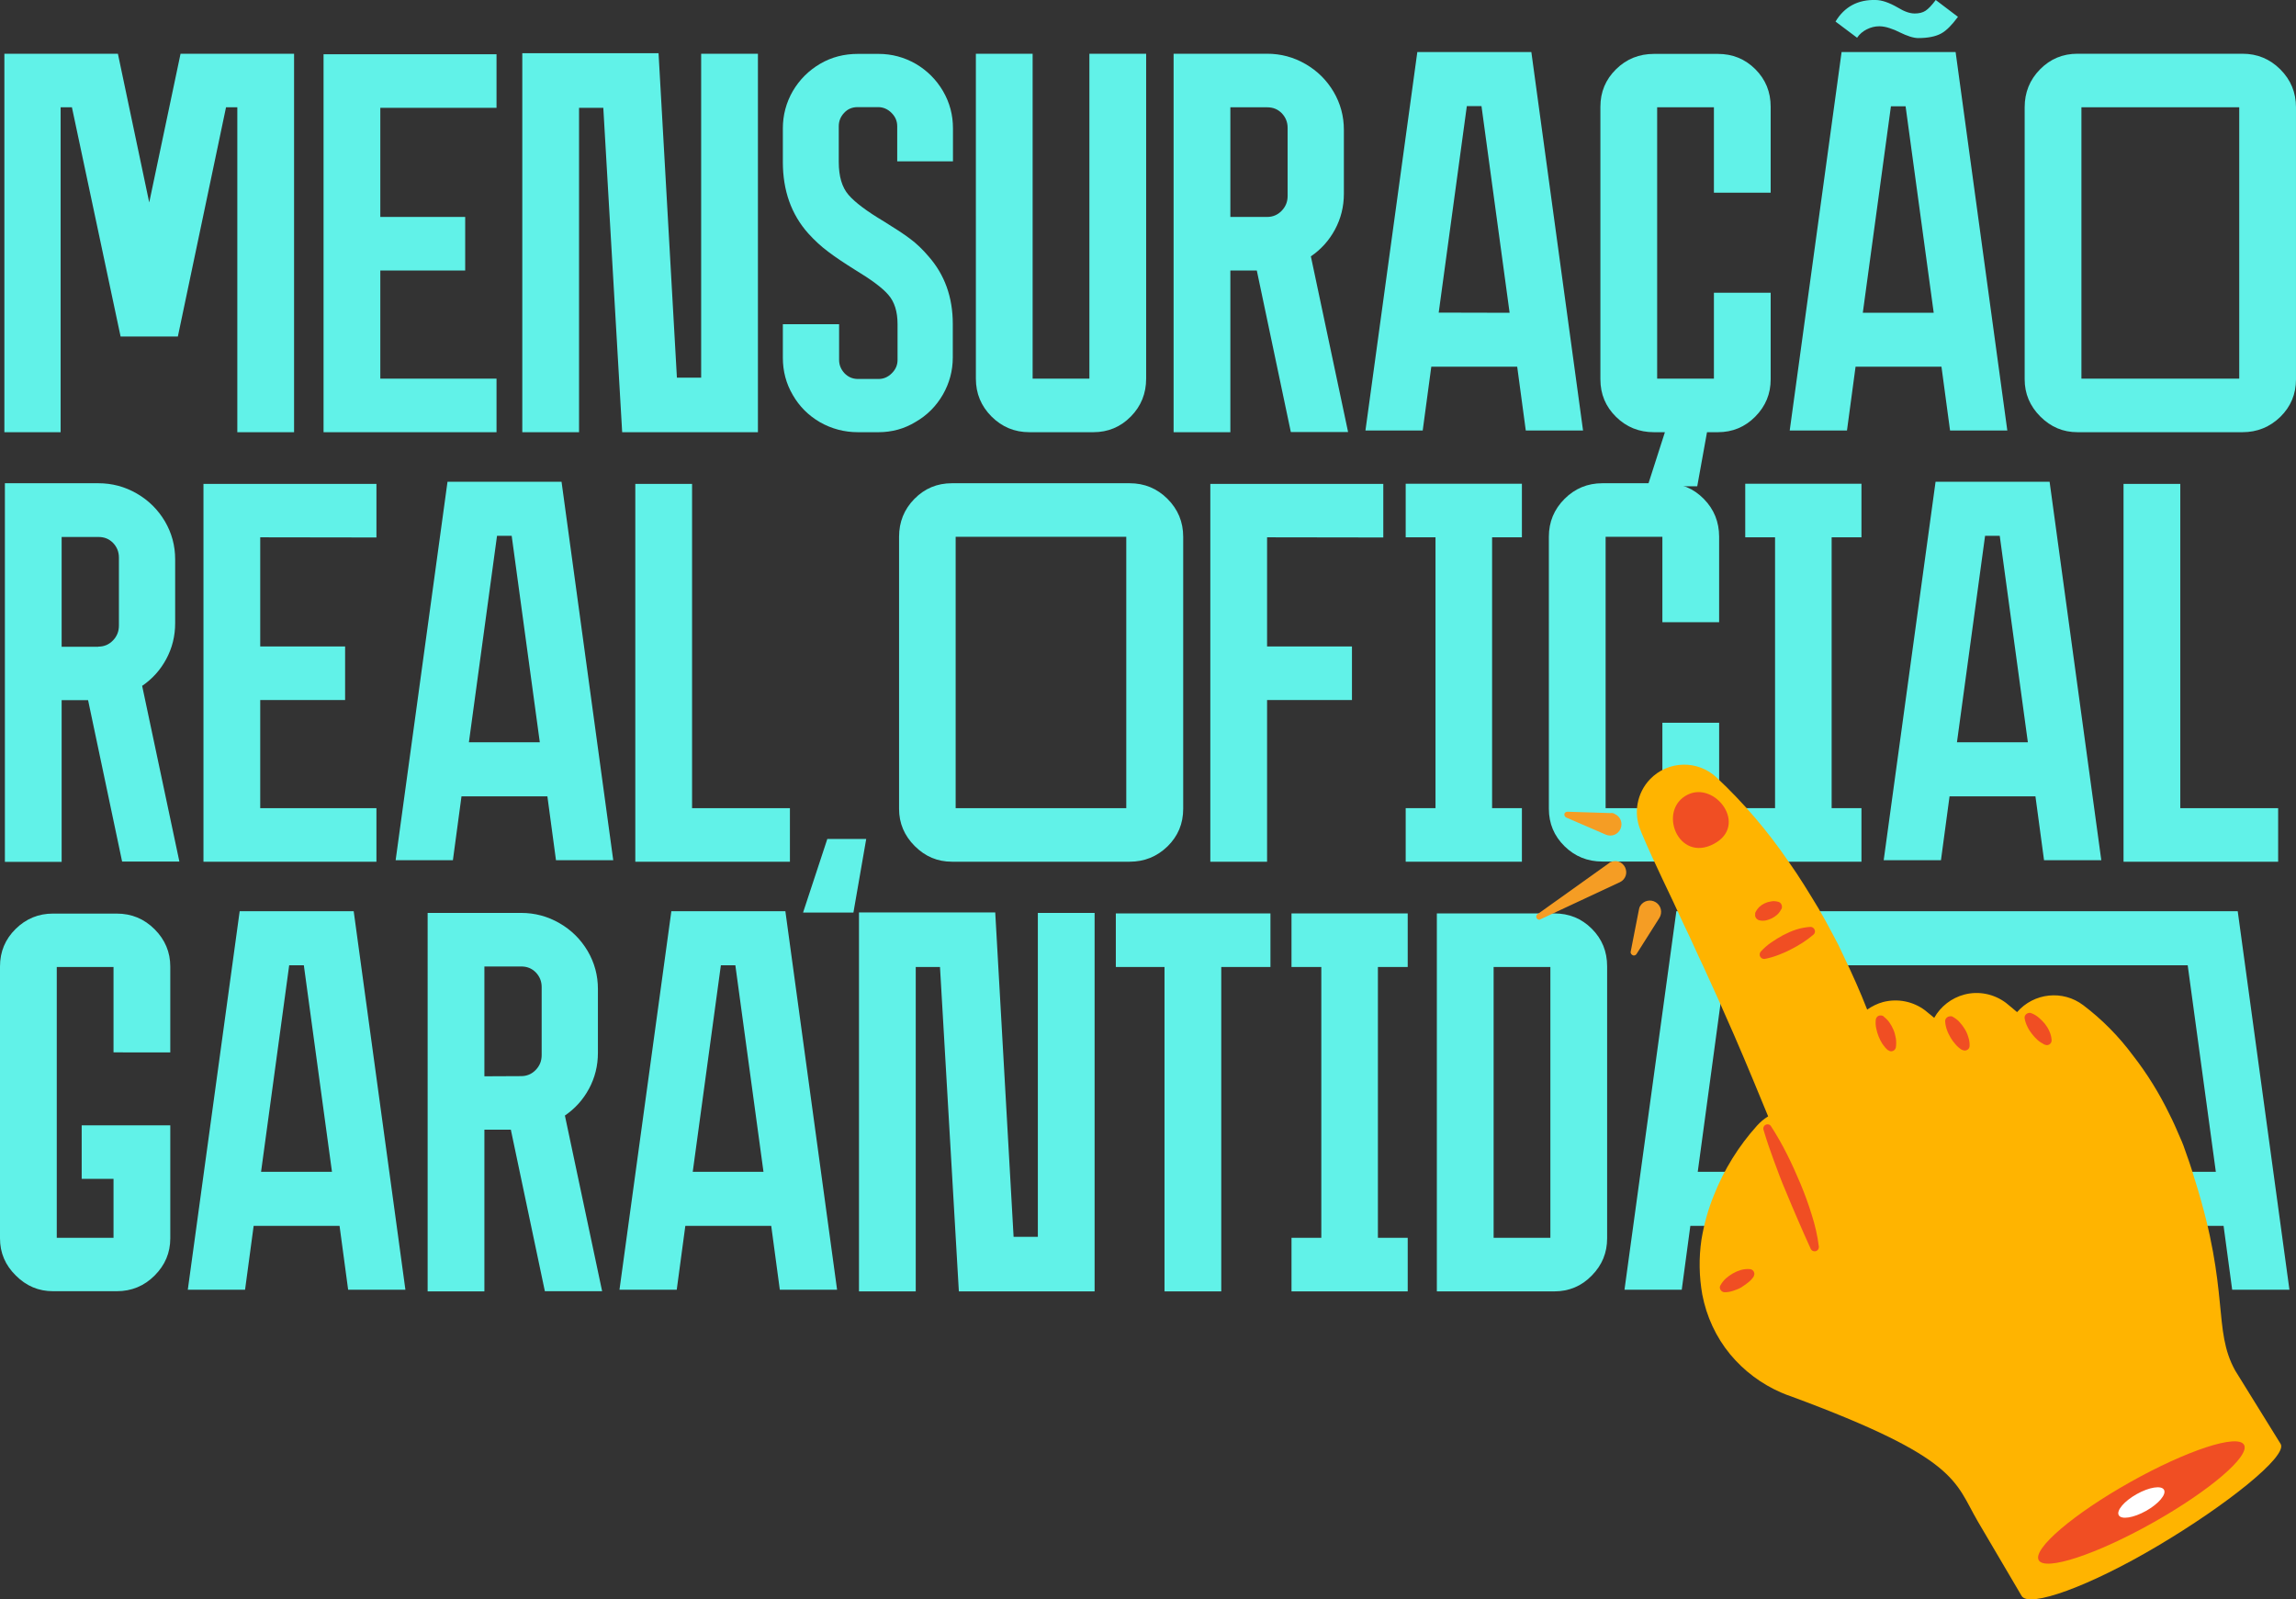
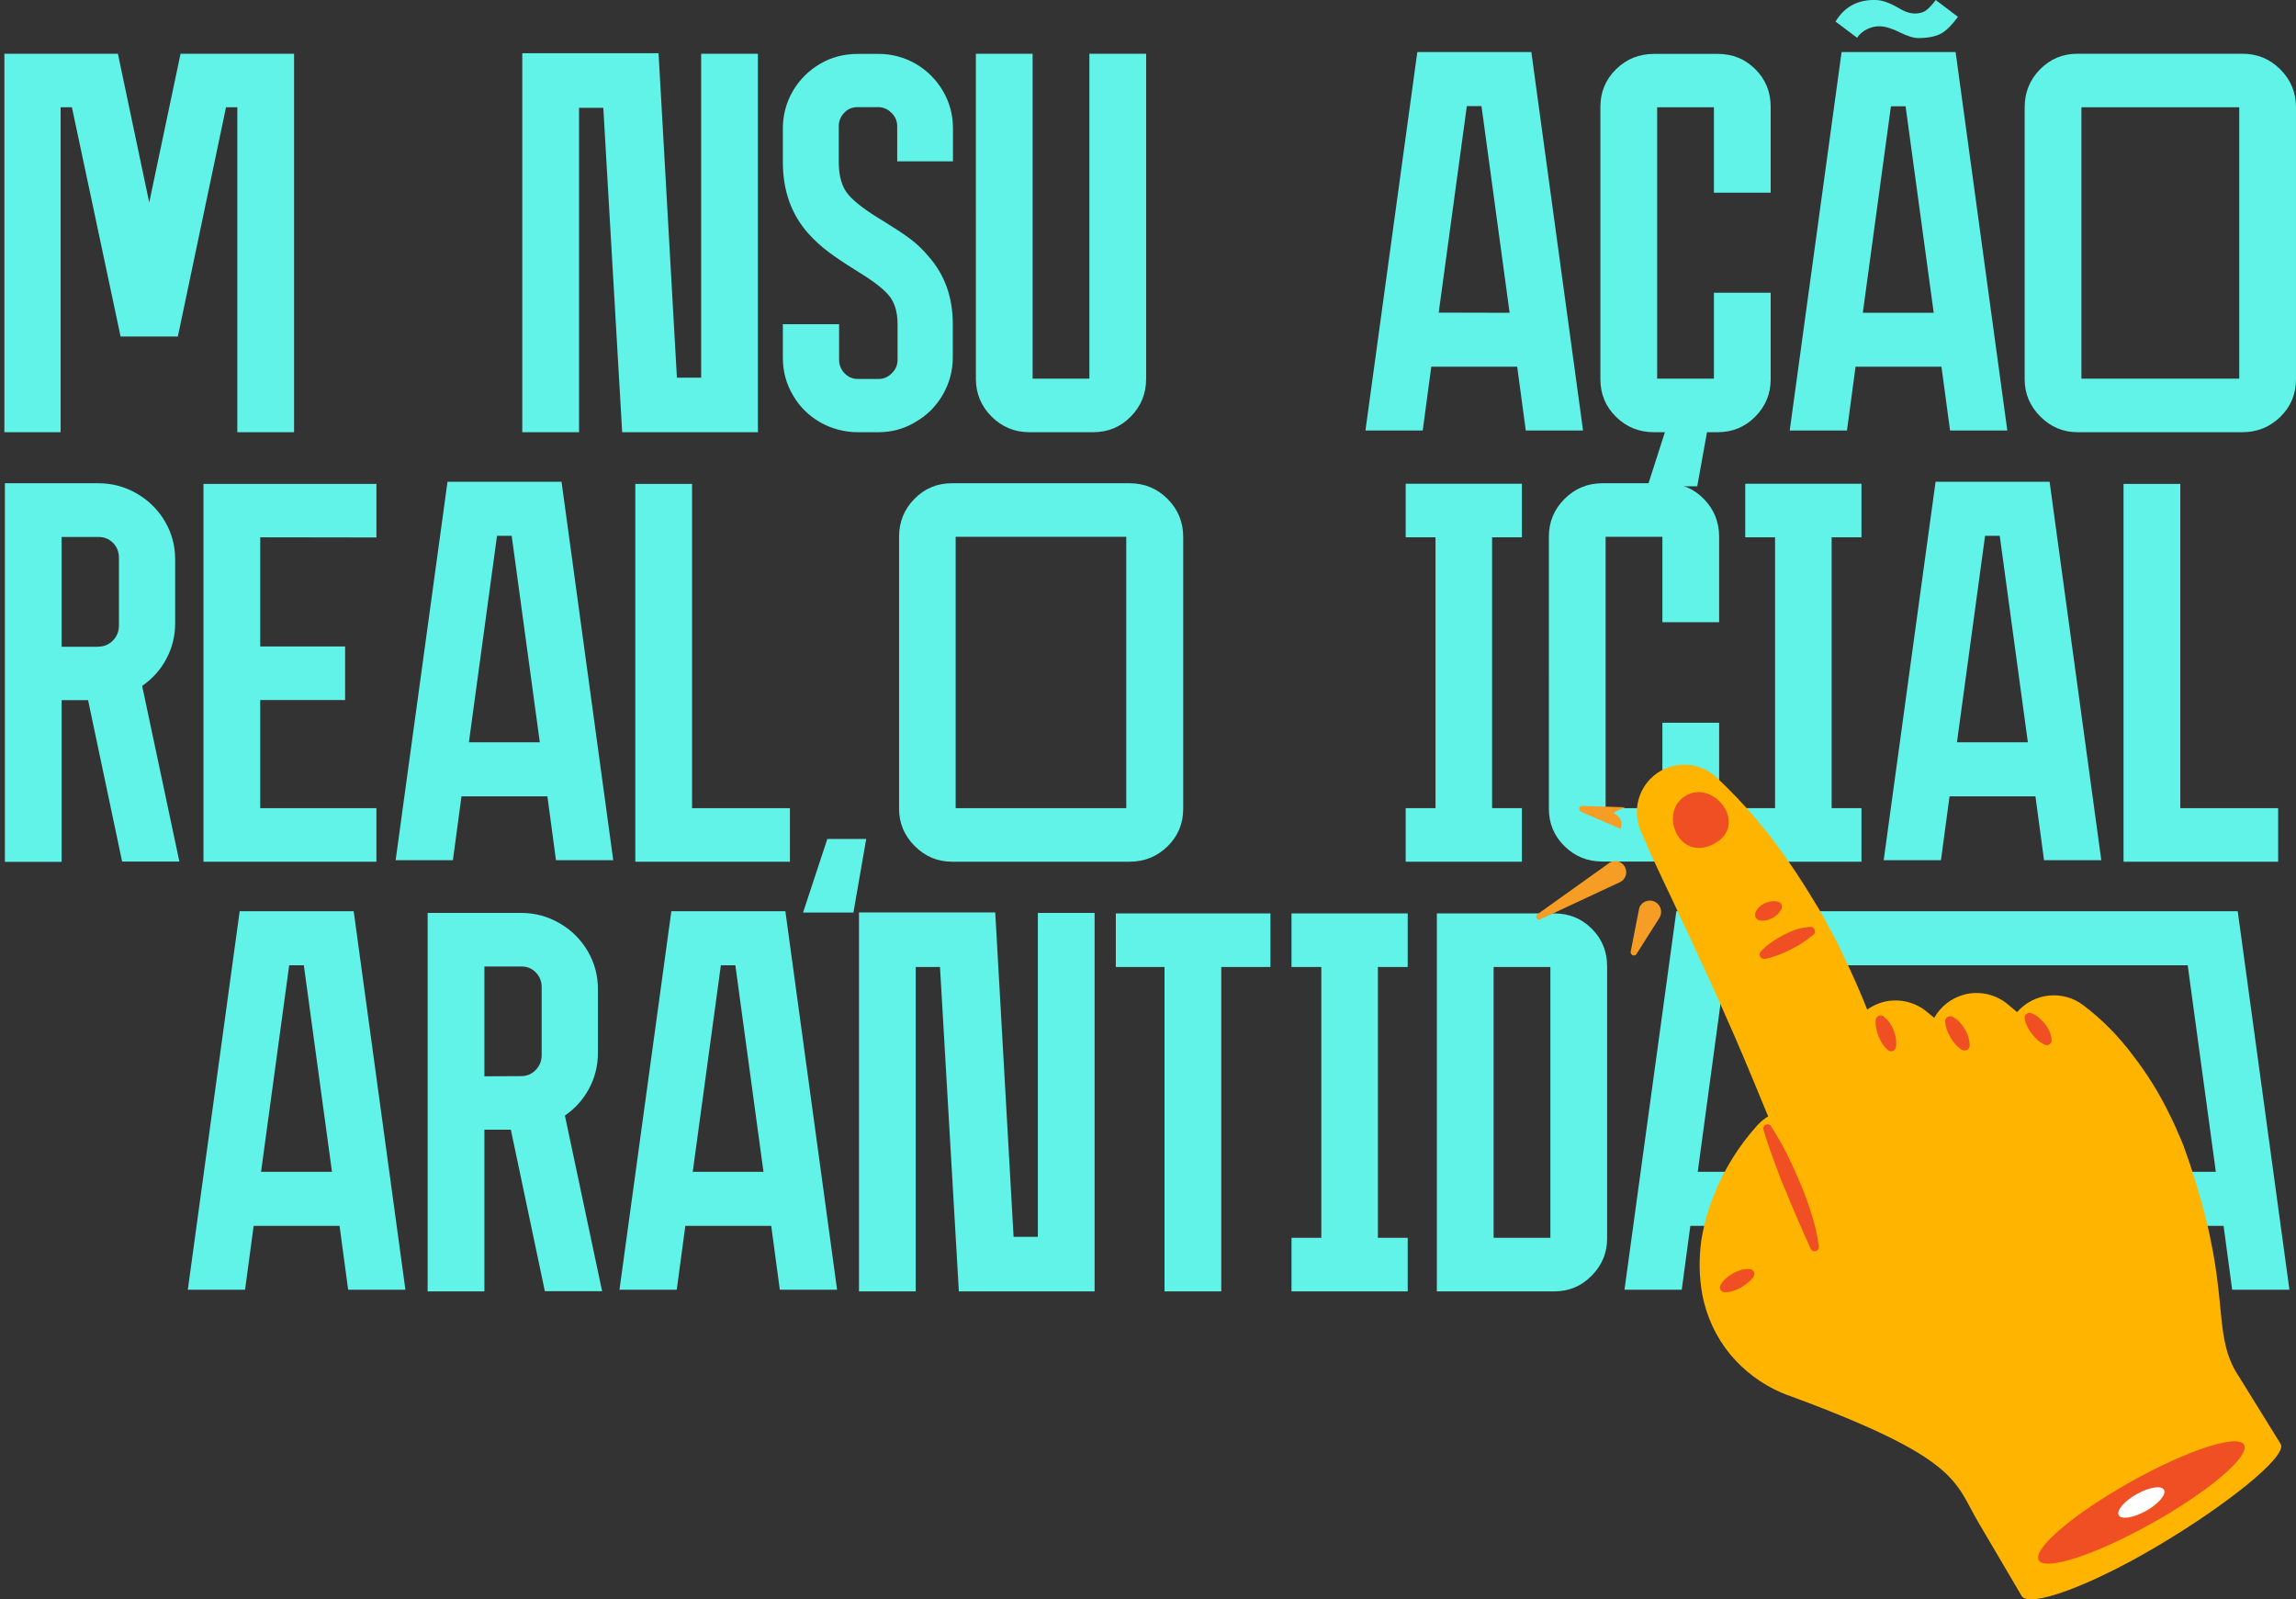
<svg xmlns="http://www.w3.org/2000/svg" version="1.1" id="Camada_1" x="0px" y="0px" viewBox="0 0 1363.2 949.6" style="enable-background:new 0 0 1363.2 949.6;" xml:space="preserve">
  <rect x="0" y="0" width="1363.2" height="949.6" fill="#333333" stroke="none" />
  <style type="text/css">
	.st0{fill:#61F2E8;}
	.st1{fill:#F59D24;}
	.st2{fill:#FFB400;}
	.st3{fill:#F04E23;}
	.st4{fill:#FFFFFF;}
</style>
  <g>
    <path class="st0" d="M174.6,256.6h-33.7V63.7h-6.7l-28.6,136.1h-34L42.7,63.7H36v192.9H2.6V31.9H70l18.6,88.3l18.6-88.3h67.4V256.6   z" />
-     <path class="st0" d="M225.8,64v64.8h50.4v31.8h-50.4v64.2h69v31.8H192.1V32.2h102.7V64H225.8z" />
    <path class="st0" d="M450,31.9v224.7h-80.6L358.2,64h-14.4v192.6h-33.7v-225H391l10.9,192.6h14.4V31.9H450z" />
    <path class="st0" d="M521.6,256.6h-12.2c-8.1,0-15.6-2-22.5-5.9c-6.9-4-12.3-9.4-16.2-16.2c-4-6.8-5.9-14.2-5.9-22.1v-19.9h33.4   v21.2c0,3,1.1,5.6,3.2,7.9c2.1,2.2,4.8,3.4,8,3.4h12.2c3,0,5.6-1.1,7.9-3.4s3.4-4.9,3.4-7.9v-21.2c0-7.5-1.8-13.3-5.5-17.5   c-3.6-4.2-10.3-9.1-19.9-14.9c-6.2-3.9-11.5-7.4-15.7-10.6c-4.3-3.2-8.2-6.8-11.9-10.9c-10.1-11.3-15.1-25.5-15.1-42.4v-20   c0-7.9,2-15.3,5.9-22.1c4-6.8,9.4-12.2,16.2-16.2c6.8-4,14.3-5.9,22.5-5.9h12.2c7.9,0,15.3,2,22.1,5.9c6.8,4,12.2,9.4,16.2,16.2   c4,6.9,5.9,14.2,5.9,22.1v19.6h-33.1V74.9c0-3-1.1-5.6-3.4-7.9c-2.2-2.2-4.9-3.4-7.9-3.4h-12.2c-3.2,0-5.9,1.1-8,3.4   c-2.1,2.2-3.2,4.9-3.2,7.9v21.2c0,8.6,1.9,15.1,5.8,19.6s10.8,9.7,20.9,15.7c6.6,4.1,11.9,7.5,15.7,10.4c3.9,2.9,7.5,6.4,10.9,10.4   c9.6,10.9,14.4,24.3,14.4,40.1v19.9c0,7.9-2,15.3-5.9,22.1c-4,6.9-9.4,12.3-16.2,16.2C536.9,254.6,529.5,256.6,521.6,256.6z" />
    <path class="st0" d="M680.5,31.9v192.9c0,8.8-3,16.3-9.1,22.5s-13.5,9.3-22.3,9.3h-37.9c-8.8,0-16.3-3.1-22.5-9.3   s-9.3-13.7-9.3-22.5V31.9h33.7v192.9h33.7V31.9H680.5z" />
-     <path class="st0" d="M746.2,160.6h-15.7v96h-33.7V31.9h55.5c8.1,0,15.7,2,22.8,6.1s12.6,9.6,16.7,16.5c4.1,7,6.1,14.5,6.1,22.6V115   c0,7.7-1.8,14.8-5.3,21.3s-8.3,11.8-14.3,15.9l22.1,104.3h-34L746.2,160.6z M752.3,128.8c3.4,0,6.3-1.2,8.7-3.7s3.5-5.4,3.5-8.8   V75.9c0-3.4-1.2-6.3-3.5-8.7c-2.4-2.4-5.2-3.5-8.7-3.5h-21.8v65.1H752.3z" />
    <path class="st0" d="M939.9,255.6h-34l-5.1-37.9h-51l-5.1,37.9h-34l30.8-224.7h67.7L939.9,255.6z M896.3,185.7L879.6,63h-8.7   l-16.7,122.6L896.3,185.7L896.3,185.7z" />
    <path class="st0" d="M1017.6,63.7h-33.7v161.1h33.7v-51h33.7v51.4c0,8.6-3,15.9-9.1,22.1c-6.1,6.2-13.5,9.3-22.3,9.3h-6.4   l-5.8,32.1h-29.5l10.3-32.1H982c-8.8,0-16.3-3-22.5-9.1s-9.3-13.5-9.3-22.3V63.4c0-8.8,3.1-16.2,9.3-22.3S973.2,32,982,32h37.9   c8.8,0,16.2,3,22.3,9.1s9.1,13.5,9.1,22.3v51h-33.7L1017.6,63.7L1017.6,63.7z" />
    <path class="st0" d="M1191.8,255.6h-34l-5.1-37.9h-51l-5.1,37.9h-34l30.8-224.7h67.7L1191.8,255.6z M1152.5,19.9   c-3.3,1.8-7.9,2.7-13.6,2.7c-2.8,0-6.5-1.2-11.2-3.5c-1.7-0.9-3.6-1.7-5.8-2.4c-2.1-0.7-4.2-1.1-6.1-1.1c-2.6,0-5,0.6-7.4,1.8   c-2.4,1.2-4.3,2.8-5.8,5l-12.8-9.6c5.3-8.8,13.3-13.1,23.8-12.8c3.6,0,8,1.5,13.2,4.5c3.9,2.4,7.2,3.5,10,3.5   c2.6,0,4.7-0.5,6.4-1.6c1.7-1.1,3.7-3.2,6.1-6.4l13.2,10C1159,14.7,1155.8,18.1,1152.5,19.9z M1148.1,185.7l-16.7-122.6h-8.7   L1106,185.7H1148.1z" />
    <path class="st0" d="M1331.4,256.6h-97.9c-8.6,0-15.9-3.1-22.1-9.3s-9.3-13.6-9.3-22.1V63.7c0-8.8,3-16.3,9.1-22.5   s13.5-9.3,22.3-9.3h97.9c8.8,0,16.3,3.1,22.5,9.3s9.3,13.7,9.3,22.5v161.5c0,8.8-3.1,16.2-9.3,22.3   C1347.7,253.5,1340.2,256.6,1331.4,256.6z M1235.8,224.8h93.7V63.7h-93.7V224.8z" />
    <path class="st0" d="M52.3,415.7H36.6v96H2.9V286.9h55.5c8.1,0,15.7,2,22.8,6.1s12.6,9.6,16.7,16.5c4.1,7,6.1,14.5,6.1,22.6V370   c0,7.7-1.8,14.8-5.3,21.3s-8.3,11.8-14.3,15.9l22.1,104.3h-34L52.3,415.7z M58.4,383.9c3.4,0,6.3-1.2,8.7-3.7   c2.4-2.5,3.5-5.4,3.5-8.8V331c0-3.4-1.2-6.3-3.5-8.7c-2.4-2.4-5.2-3.5-8.7-3.5H36.6V384h21.8C58.4,384,58.4,383.9,58.4,383.9z" />
    <path class="st0" d="M154.5,319v64.8h50.4v31.8h-50.4v64.2h69v31.8H120.8V287.3h102.7v31.8L154.5,319L154.5,319z" />
    <path class="st0" d="M364.1,510.7h-34l-5.1-37.9h-51l-5.1,37.9h-34L265.7,286h67.7L364.1,510.7z M320.5,440.7l-16.7-122.6h-8.7   l-16.7,122.6H320.5z" />
    <path class="st0" d="M469,479.8v31.8h-91.8V287.3h33.7v192.5H469z" />
    <path class="st0" d="M506.7,541.8h-29.9l14.4-43.7h23.1L506.7,541.8z" />
    <path class="st0" d="M670.7,511.6H565.2c-8.6,0-15.9-3.1-22.1-9.3c-6.2-6.2-9.3-13.6-9.3-22.1V318.7c0-8.8,3-16.3,9.1-22.5   s13.5-9.3,22.3-9.3h105.5c8.8,0,16.3,3.1,22.5,9.3c6.2,6.2,9.3,13.7,9.3,22.5v161.5c0,8.8-3.1,16.2-9.3,22.3   C686.9,508.6,679.4,511.6,670.7,511.6z M567.4,479.8h101.3V318.7H567.4V479.8z" />
-     <path class="st0" d="M752.3,319v64.8h50.4v31.8h-50.4v96h-33.7V287.3h102.7v31.8L752.3,319L752.3,319z" />
    <path class="st0" d="M885.9,319v160.8h17.7v31.8h-69v-31.8h17.7V319h-17.7v-31.8h69V319H885.9z" />
    <path class="st0" d="M987,369.4v-50.7h-33.7v161.1H987v-50.7h33.7v51c0,8.6-3,15.9-9.1,22.1s-13.5,9.3-22.3,9.3h-37.9   c-8.8,0-16.3-3-22.5-9.1s-9.3-13.5-9.3-22.3V318.7c0-8.8,3.1-16.3,9.3-22.5s13.7-9.3,22.5-9.3h37.9c8.8,0,16.2,3.1,22.3,9.3   c6.1,6.2,9.1,13.7,9.1,22.5v50.7L987,369.4L987,369.4z" />
    <path class="st0" d="M1087.5,319v160.8h17.7v31.8h-69v-31.8h17.7V319h-17.7v-31.8h69V319H1087.5z" />
    <path class="st0" d="M1247.6,510.7h-34l-5.1-37.9h-51l-5.1,37.9h-34l30.8-224.7h67.7L1247.6,510.7z M1204,440.7l-16.7-122.6h-8.7   l-16.7,122.6H1204z" />
    <path class="st0" d="M1352.6,479.8v31.8h-91.8V287.3h33.7v192.5H1352.6z" />
-     <path class="st0" d="M67.4,624.8v-50.7H33.7v160.8h33.7v-35H48.5v-31.8h52.6v67.1c0,8.6-3.1,15.9-9.3,22.1   c-6.2,6.2-13.7,9.3-22.5,9.3H31.5c-8.6,0-15.9-3.1-22.1-9.3C3.1,751.1,0,743.8,0,735.2V573.8c0-8.8,3.1-16.2,9.3-22.3   s13.6-9.1,22.1-9.1h37.9c8.8,0,16.3,3.1,22.5,9.3s9.3,13.6,9.3,22.1v51H67.4z" />
    <path class="st0" d="M240.7,765.7h-34l-5.1-37.9h-51l-5.1,37.9h-34L142.3,541H210L240.7,765.7z M197.1,695.7l-16.7-122.6h-8.7   L155,695.7H197.1z" />
    <path class="st0" d="M303.3,670.7h-15.7v96h-33.7V542h55.5c8.1,0,15.7,2,22.8,6.1c7.1,4.1,12.6,9.6,16.7,16.5   c4.1,7,6.1,14.5,6.1,22.6v37.9c0,7.7-1.8,14.8-5.3,21.3s-8.3,11.8-14.3,15.9l22.1,104.3h-34L303.3,670.7z M309.4,638.9   c3.4,0,6.3-1.2,8.7-3.7c2.4-2.5,3.5-5.4,3.5-8.8V586c0-3.4-1.2-6.3-3.5-8.7c-2.4-2.4-5.2-3.5-8.7-3.5h-21.8V639L309.4,638.9   L309.4,638.9z" />
    <path class="st0" d="M497,765.7h-34l-5.1-37.9h-51l-5.1,37.9h-34L398.6,541h67.7L497,765.7z M453.3,695.7l-16.7-122.6H428   l-16.7,122.6H453.3z" />
    <path class="st0" d="M649.9,542v224.7h-80.6l-11.2-192.6h-14.4v192.6H510v-225h80.9l10.9,192.6h14.4V542H649.9z" />
    <path class="st0" d="M754.3,574.1h-29.2v192.6h-33.7V574.1h-28.9v-31.8h91.8L754.3,574.1L754.3,574.1z" />
    <path class="st0" d="M818.1,574.1v160.8h17.7v31.8h-69v-31.8h17.7V574.1h-17.7v-31.8h69v31.8H818.1z" />
    <path class="st0" d="M922.8,766.7h-69.7V542.3h69.7c8.8,0,16.2,3,22.3,9.1s9.1,13.5,9.1,22.3v161.5c0,8.6-3,15.9-9.1,22.1   C939,763.6,931.5,766.7,922.8,766.7z M886.8,734.9h33.7V574.1h-33.7V734.9z" />
    <path class="st0" d="M1359.3,765.7h-34l-5.1-37.9h-316.6l-5.1,37.9h-34L995.3,541h333.3L1359.3,765.7z M1315.6,695.7l-16.7-122.6   h-274.3L1008,695.7H1315.6z" />
  </g>
  <g transform="translate(526.0 297.0) rotate(-180.0 16.0 13.5) scale(0.45 0.447)">
    <g>
      <g>
-         <path class="st1" d="M-884.8-420.3c-7.4,3.5-15.8,0.5-19.4-7c-3.5-7.5-0.5-16,6.9-19.6l104.7-49.2c1.8-1.3,3.8-0.3,5,1.1     c1.2,1.6,0.8,4.4-1,5.6l-94.2,67.7C-883.2-421.2-884.2-420.6-884.8-420.3z M-924.2-478.3c-4.2,6.9-13.4,9.2-20.5,4.7     c-6.9-4.3-9.1-13.5-4.7-20.7l30.3-48.2c1-1.4,2.9-2.1,4.3-1.6c1.9,0.4,3.8,2.8,3.3,4.8l-10.9,56.1     C-922.8-481.5-923-480.1-924.2-478.3z M-890.5-356.3c-7.6-3.4-10.9-12-7.6-19.7c3.3-7.7,11.9-11,19.5-7.7l51.9,22.6     c1.4,0.4,2.6,2.3,2.7,3.7c0.2,2.5-1.6,4-4.1,4.1l-56.6-1.8C-886.8-354.8-888.8-355-890.5-356.3z" />
+         <path class="st1" d="M-884.8-420.3c-7.4,3.5-15.8,0.5-19.4-7c-3.5-7.5-0.5-16,6.9-19.6l104.7-49.2c1.8-1.3,3.8-0.3,5,1.1     c1.2,1.6,0.8,4.4-1,5.6l-94.2,67.7C-883.2-421.2-884.2-420.6-884.8-420.3z M-924.2-478.3c-4.2,6.9-13.4,9.2-20.5,4.7     c-6.9-4.3-9.1-13.5-4.7-20.7l30.3-48.2c1-1.4,2.9-2.1,4.3-1.6c1.9,0.4,3.8,2.8,3.3,4.8l-10.9,56.1     C-922.8-481.5-923-480.1-924.2-478.3z M-890.5-356.3c-7.6-3.4-10.9-12-7.6-19.7l51.9,22.6     c1.4,0.4,2.6,2.3,2.7,3.7c0.2,2.5-1.6,4-4.1,4.1l-56.6-1.8C-886.8-354.8-888.8-355-890.5-356.3z" />
      </g>
    </g>
  </g>
  <path class="st2" d="M1354.1,857.3l-27-43.6c-13.5-24.3-3-46.5-23.8-112.8c-0.1-0.3-0.2-0.6-0.3-0.9c-1.9-6.6-4.2-13.2-6.6-19.8  c-0.6-1.6-1.3-3.3-2-4.8c-2-4.7-4-9.3-6.3-13.8c-6-12.4-13.3-24.2-21.8-35.1c-8.4-11.3-18.3-21.3-29.4-29.7  c-12.1-9.2-29.3-7.4-39.3,4.1c-2.2-1.8-4.3-3.7-6.6-5.5c-7.1-5.3-16.2-7.2-24.8-4.9c-7.5,2-14,7-17.8,13.8c-1.8-1.5-3.6-3-5.5-4.5  c-7.1-5.3-16.2-7.1-24.8-4.9c-3.4,0.9-6.6,2.5-9.5,4.5c-4.1-10.5-8.7-20.8-13.6-31l-3.5-7.4l-3.8-7.2c-2.5-4.8-5.2-9.6-7.9-14.3  c-5.7-9.4-11.3-18.7-17.7-27.7c-12.4-18.2-26.7-35-42.8-50.1c-11.3-10.7-29-10.2-39.7,1c-7.7,8.1-9.9,20.1-5.5,30.4l0.5,1.3  c7.8,18.6,16.7,35.9,24.8,53.8c4.3,8.8,8.2,17.8,12.3,26.4l6,13.2l3,6.6l2.9,6.6c8,17.8,15.5,35.8,22.9,53.8l3.3,8  c-2.5,1.5-4.7,3.4-6.6,5.5c-10.9,12.1-19.6,26.1-25.6,41.3c-3.5,8.5-5.9,17.4-7.4,26.4c-1.6,10.8-1.4,21.9,0.5,32.6  c2.5,13,8.1,25.2,16.5,35.4c8.2,9.9,18.6,17.7,30.4,22.8c2,0.9,4,1.6,6,2.3c99.5,36.8,96.8,50.4,110.7,74.2l26,44.2  c4.3,7.4,40.6-5.8,80.8-29.7C1321.5,893.9,1358.4,864.6,1354.1,857.3L1354.1,857.3z" />
  <ellipse transform="matrix(0.872 -0.49 0.49 0.872 -274.043 736.918)" class="st3" cx="1271" cy="892.1" rx="69.9" ry="13.8" />
  <ellipse transform="matrix(0.872 -0.49 0.49 0.872 -274.043 736.918)" class="st4" cx="1271" cy="892.1" rx="15.4" ry="5.7" />
  <g>
    <g>
      <path class="st3" d="M1017.6,501c20.6-11,0.8-37.3-15.6-29.2C983.9,480.8,996.3,512.4,1017.6,501z" />
      <path class="st3" d="M1051.4,668.5c3.5,5.4,6.7,11,9.6,16.8c2.9,5.7,5.5,11.6,8,17.5c2.5,6,4.7,12,6.6,18.2    c2,6.2,3.5,12.6,4.3,19.1c0.1,1.4-0.8,2.6-2.2,2.8c-1.1,0.1-2.1-0.4-2.6-1.4c-2.6-5.8-5.2-11.5-7.7-17.4c-2.5-5.8-5-11.6-7.4-17.5    c-2.5-5.8-4.7-11.8-6.9-17.8c-2.2-6-4.3-12-6.1-18.2c-0.3-1.3,0.5-2.7,1.8-3C1049.8,667.3,1050.9,667.7,1051.4,668.5L1051.4,668.5    z" />
      <path class="st3" d="M1117.9,603.1c1.4,1.1,2.8,2.4,3.8,3.8c1,1.4,1.8,2.9,2.5,4.5s1.1,3.3,1.4,5c0.3,1.8,0.3,3.7,0,5.6    c-0.4,1.4-1.8,2.4-3.3,2.1c-0.4-0.1-0.9-0.3-1.2-0.6h-0.2c-1.3-1.1-2.4-2.5-3.3-3.8c-0.9-1.4-1.6-2.8-2.2-4.3s-1.1-3.1-1.4-4.7    c-0.4-1.7-0.5-3.5-0.3-5.3c0.2-1.6,1.6-2.7,3.1-2.5l0,0h0.2C1117.2,602.9,1117.6,603,1117.9,603.1z" />
      <path class="st3" d="M1045.3,565.1c1.9-2.1,4-4,6.4-5.6c2.3-1.6,4.6-3,7-4.3c2.5-1.3,5-2.4,7.7-3.3c2.8-0.9,5.6-1.4,8.5-1.6    c1.4,0,2.6,1.1,2.7,2.6c0,0.8-0.3,1.5-0.9,2c-4.1,3.5-8.7,6.4-13.5,8.8c-2.4,1.3-4.8,2.3-7.4,3.3s-5.3,1.8-8,2.3    c-1.4,0.2-2.8-0.8-3-2.2C1044.7,566.4,1044.9,565.7,1045.3,565.1z" />
      <path class="st3" d="M1042.1,542c0.6-1.3,1.4-2.5,2.4-3.5c1.9-1.8,4.3-2.9,6.9-3.3c1.4-0.3,3-0.2,4.4,0.2c1.6,0.4,2.5,2.1,2.1,3.8    l0,0c-0.1,0.2-0.1,0.4-0.3,0.6l-0.2,0.3c-0.6,1.2-1.4,2.2-2.4,3.1c-0.9,0.8-1.9,1.4-3,2c-1.1,0.5-2.1,0.9-3.3,1.2    c-1.4,0.3-2.8,0.3-4.1,0c-1.6-0.4-2.8-1.9-2.5-3.6C1042.1,542.5,1042.1,542.3,1042.1,542z" />
      <path class="st3" d="M1159.1,603.5c1.6,0.9,3.1,1.9,4.3,3.3c1.2,1.3,2.2,2.6,3.1,4.1c0.9,1.4,1.6,3,2.1,4.7    c0.6,1.8,0.9,3.6,0.8,5.5c-0.1,1.6-1.5,2.7-3.1,2.6c-0.4-0.1-0.9-0.2-1.3-0.4h-0.2c-1.4-0.9-2.7-2-3.8-3.3c-1.1-1.2-2-2.5-2.9-4    c-0.8-1.4-1.6-2.9-2.1-4.4c-0.6-1.6-1-3.4-1.1-5.2c-0.1-1.6,1.2-2.9,2.8-3C1158.2,603.3,1158.7,603.3,1159.1,603.5z" />
      <path class="st3" d="M1021.4,763.2c0.9-1.6,2-3,3.3-4.2c2.6-2.3,5.6-4,8.9-5c1.8-0.5,3.7-0.7,5.5-0.5c1.6,0.2,2.6,1.6,2.5,3.1    c-0.1,0.4-0.3,0.9-0.4,1.3c-0.9,1.4-2.1,2.6-3.5,3.7c-1.3,1-2.6,1.9-4,2.8c-1.4,0.8-3,1.4-4.5,1.9c-1.7,0.6-3.4,0.9-5.2,0.9    c-1.6,0-2.8-1.3-2.9-2.8C1021.1,764,1021.2,763.6,1021.4,763.2L1021.4,763.2z" />
      <path class="st3" d="M1205.7,601.4c1.7,0.6,3.3,1.5,4.7,2.7c1.3,1.1,2.5,2.3,3.6,3.6c1.1,1.4,2,2.8,2.7,4.4    c0.8,1.7,1.3,3.5,1.4,5.4c0.1,1.6-1.1,2.9-2.7,3c-0.4,0-0.9-0.1-1.3-0.3h-0.2c-1.5-0.8-3-1.7-4.2-2.8s-2.3-2.3-3.3-3.6    s-1.9-2.6-2.6-4.1c-0.8-1.6-1.4-3.3-1.7-5c-0.3-1.6,0.8-3,2.4-3.3C1204.8,601.3,1205.3,601.3,1205.7,601.4z" />
    </g>
  </g>
</svg>